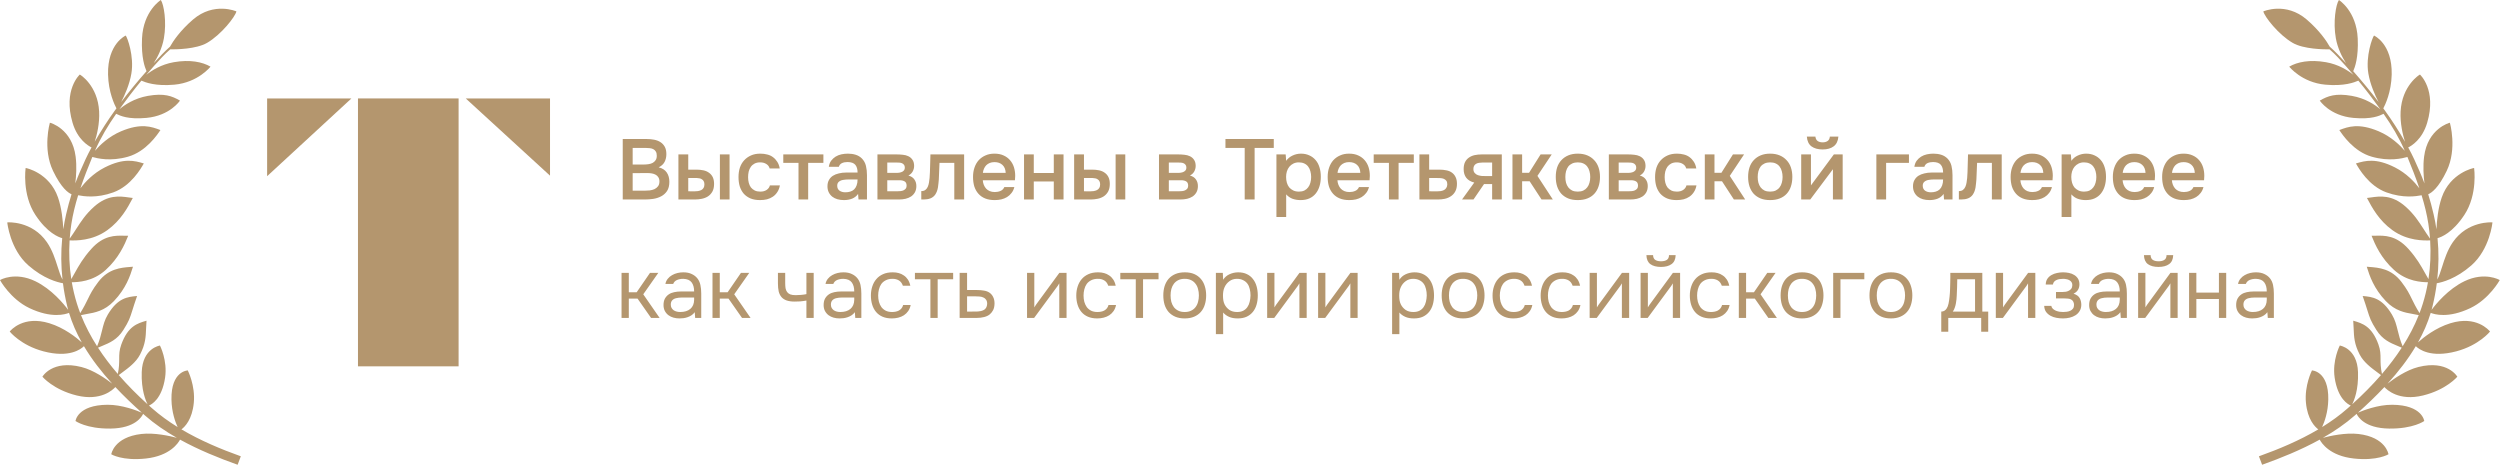
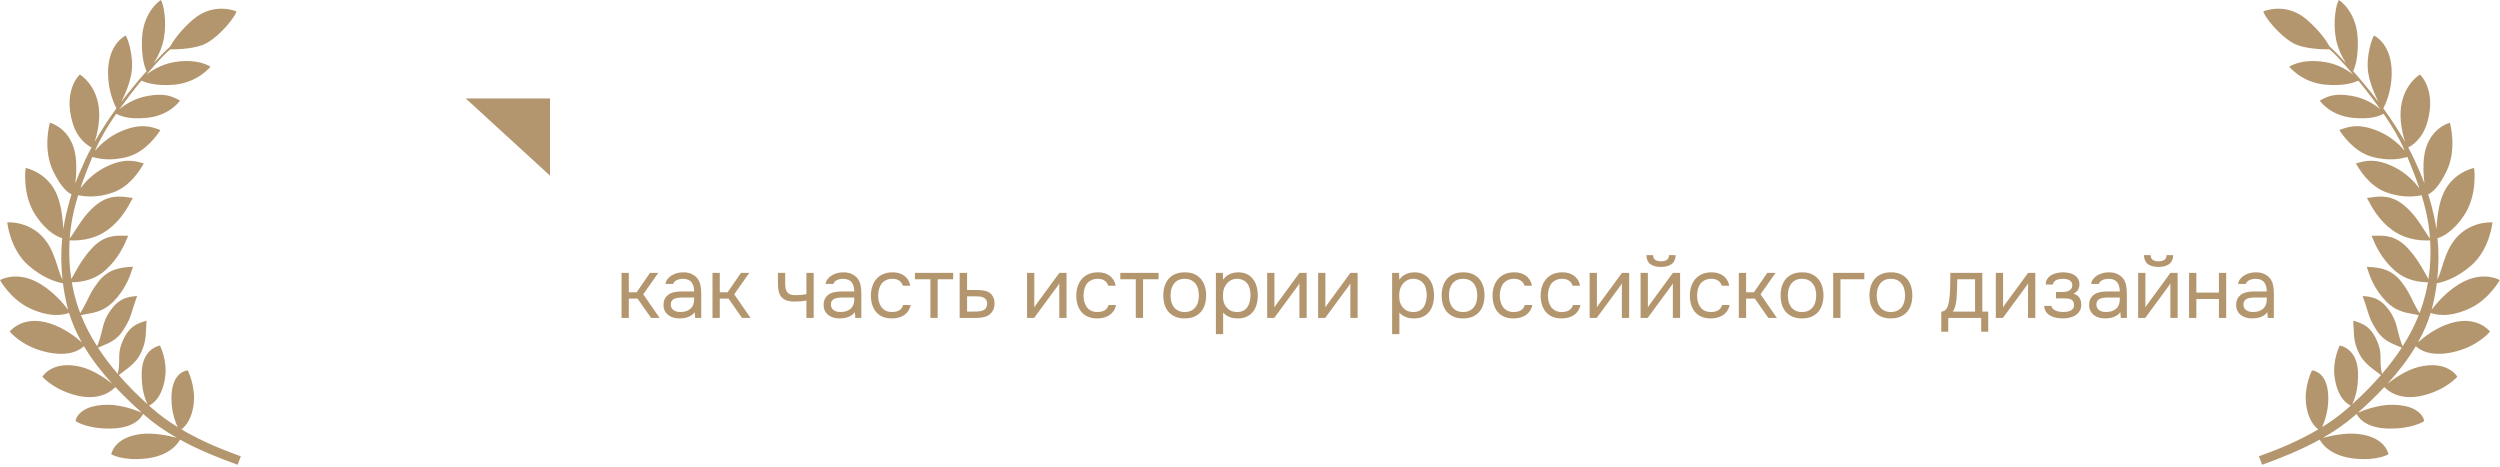
<svg xmlns="http://www.w3.org/2000/svg" width="380" height="71" viewBox="0 0 380 71" fill="none">
  <path fill-rule="evenodd" clip-rule="evenodd" d="M22.271 10.819C20.932 12.335 19.629 13.918 18.413 15.515C18.953 14.486 19.685 12.859 19.97 11.172C20.416 8.537 19.346 5.666 19.108 5.403C19.108 5.403 16.319 6.628 16.423 11.332C16.483 14.006 17.412 15.936 17.699 16.47C17.602 16.602 17.506 16.733 17.41 16.864C16.472 18.158 15.354 19.88 14.399 21.544C14.727 20.515 15.164 18.761 15.069 16.946C14.864 13.001 12.191 11.334 12.127 11.332C12.127 11.332 9.55 13.656 11.03 18.658C11.785 21.208 13.412 22.169 13.914 22.411C13.571 23.04 13.261 23.647 13.004 24.205C12.386 25.547 11.88 26.709 11.442 27.879C11.582 26.77 11.683 25.268 11.497 23.806C10.955 19.55 7.644 18.65 7.58 18.656C7.58 18.656 6.445 22.598 8.06 25.972C9.318 28.601 10.39 29.327 10.873 29.527C10.576 30.468 10.306 31.465 10.043 32.606C9.871 33.354 9.731 34.105 9.621 34.857C9.564 33.58 9.382 31.638 8.816 30.009C7.513 26.257 3.957 25.521 3.895 25.536C3.895 25.536 3.319 29.547 5.38 32.669C7.183 35.4 8.903 36.053 9.456 36.199C9.248 38.306 9.271 40.416 9.501 42.495C9.211 41.971 8.993 41.283 8.751 40.521L8.751 40.521L8.751 40.521L8.751 40.52L8.751 40.52L8.751 40.52C8.381 39.353 7.955 38.011 7.129 36.81C4.876 33.54 1.161 33.778 1.105 33.808C1.105 33.808 1.503 37.882 4.32 40.345C6.627 42.362 8.727 42.91 9.568 43.055C9.718 44.22 9.933 45.375 10.208 46.512C10.255 46.708 10.306 46.904 10.36 47.099C9.689 46.195 7.849 43.942 5.363 42.744C2.296 41.266 0.055 42.525 -0 42.574C-0 42.574 1.575 45.453 4.473 46.833C7.827 48.429 9.939 47.782 10.491 47.555C10.962 49.114 11.624 50.611 12.429 52.047C11.617 51.312 9.785 49.833 7.499 49.131C3.554 47.918 1.64 50.197 1.485 50.383L1.476 50.393C1.476 50.393 3.139 52.487 6.61 53.405C10.538 54.444 12.304 53.072 12.759 52.618C13.96 54.641 15.438 56.539 17.053 58.313C16.145 57.605 14.234 56.251 12.37 55.784C7.92 54.669 6.446 57.258 6.446 57.258C6.446 57.258 8.1 59.242 11.669 60.114C15.34 61.01 17.178 59.229 17.533 58.833C18.821 60.207 20.185 61.506 21.556 62.729C20.84 62.419 18.539 61.508 16.338 61.524C11.751 61.558 11.476 63.995 11.476 63.995C11.476 63.995 13.136 65.193 16.81 65.143C20.588 65.093 21.582 63.294 21.753 62.904C21.845 62.985 21.936 63.066 22.027 63.146C23.492 64.434 25.143 65.558 26.878 66.549C25.83 66.27 23.458 65.732 21.474 65.965C17.296 66.455 16.911 69.049 16.911 69.049C16.911 69.049 18.587 70.089 22.183 69.694C25.846 69.291 27.101 67.328 27.365 66.823C30.226 68.402 33.29 69.633 36.119 70.644L36.603 69.356C33.586 68.277 30.451 66.965 27.578 65.265C28.117 64.865 29.212 63.754 29.457 61.23C29.714 58.592 28.541 56.302 28.541 56.302V56.303C28.541 56.303 25.986 56.372 26.062 60.721C26.096 62.664 26.65 64.16 26.998 64.914C25.63 64.068 24.328 63.129 23.136 62.08C22.971 61.935 22.806 61.789 22.642 61.642C23.026 61.487 24.611 60.657 25.094 57.402C25.483 54.781 24.312 52.52 24.312 52.52L24.312 52.52C24.312 52.52 21.665 52.901 21.543 56.559C21.452 59.272 22.142 60.895 22.433 61.453C20.902 60.066 19.419 58.586 18.051 57.01C18.199 56.899 18.351 56.787 18.506 56.673C19.537 55.912 20.679 55.07 21.29 53.89C22.113 52.297 22.156 51.217 22.206 49.927C22.221 49.556 22.236 49.168 22.271 48.745L22.221 48.76C20.883 49.152 19.448 49.572 18.441 52.356C18.123 53.234 18.121 53.852 18.119 54.562C18.116 55.177 18.114 55.861 17.905 56.84C16.815 55.572 15.8 54.242 14.897 52.849C15.107 52.753 15.324 52.664 15.544 52.573C16.638 52.121 17.819 51.633 18.743 50.168C19.607 48.798 19.738 48.381 20.125 47.149L20.125 47.149C20.29 46.624 20.501 45.951 20.836 44.992L20.784 44.997C19.395 45.127 17.907 45.267 16.389 47.81C15.902 48.624 15.715 49.389 15.505 50.245C15.332 50.952 15.144 51.722 14.759 52.634C13.798 51.129 12.968 49.551 12.312 47.899C12.583 47.835 12.871 47.785 13.173 47.733L13.173 47.733C14.418 47.517 15.89 47.263 17.32 45.761C19.141 43.847 19.783 41.946 20.213 40.541C20.076 40.554 19.933 40.565 19.783 40.577C18.394 40.683 16.485 40.83 14.943 42.847C14.076 43.981 13.742 44.665 13.355 45.46C13.072 46.04 12.761 46.678 12.193 47.593C12.011 47.12 11.845 46.64 11.693 46.154C11.363 45.095 11.103 44.007 10.913 42.902C11.853 42.883 14.09 42.824 16.075 41.023C18.031 39.247 18.943 37.203 19.484 35.837C19.299 35.84 19.103 35.834 18.897 35.829C17.536 35.793 15.75 35.745 13.88 37.833C12.618 39.242 12 40.349 11.347 41.519L11.347 41.519L11.347 41.52C11.182 41.815 11.015 42.114 10.835 42.423C10.539 40.492 10.453 38.513 10.577 36.541L10.63 36.542C11.504 36.566 14.024 36.636 16.314 34.984C18.375 33.498 19.413 31.542 20.104 30.241L20.184 30.09C19.994 30.071 19.792 30.042 19.579 30.012L19.579 30.012C18.215 29.818 16.389 29.557 14.306 31.414C13.018 32.562 12.279 33.714 11.562 34.831C11.25 35.317 10.942 35.796 10.595 36.266C10.65 35.52 10.734 34.775 10.848 34.035C11.072 32.576 11.436 31.116 11.879 29.678C12.712 29.841 14.685 30.161 17.223 29.242C19.917 28.267 21.443 25.577 21.843 24.872L21.859 24.844L21.813 24.831C20.47 24.436 18.856 23.962 15.919 25.452C14.151 26.35 12.915 27.701 12.22 28.618C12.768 26.985 13.402 25.388 14.032 23.86C14.818 24.076 16.791 24.574 19.447 23.822C22.204 23.042 23.919 20.468 24.368 19.793L24.385 19.767L24.341 19.751C23.029 19.261 21.453 18.672 18.417 19.949C16.529 20.743 15.172 22.062 14.427 22.927C15.358 20.826 16.417 19.077 17.659 17.298L17.695 17.315C18.255 17.589 19.46 18.178 22.253 17.921C25.854 17.589 27.354 15.293 27.354 15.293C26.136 14.583 24.952 14.138 22.484 14.572C20.399 14.939 18.919 15.955 18.141 16.618C19.205 15.137 20.326 13.676 21.492 12.259C22.089 12.517 23.633 13.135 26.517 12.869C30.118 12.537 31.997 10.13 31.997 10.13C30.779 9.42 28.883 9.019 26.415 9.454C24.505 9.79 23.072 10.702 22.226 11.383C23.004 10.467 23.801 9.573 24.615 8.708C25.003 8.295 25.425 7.893 25.866 7.504C26.72 7.514 29.815 7.479 31.473 6.517C33.64 5.259 35.766 2.528 35.934 1.731C35.934 1.731 32.523 0.235 29.342 2.967C27.389 4.645 26.289 6.283 25.846 7.088C25.43 7.458 25.028 7.841 24.65 8.234C24.22 8.682 23.791 9.139 23.364 9.604C23.957 8.683 24.638 7.356 24.914 5.815C25.355 3.349 24.911 0.669 24.446 0C24.446 0 21.78 1.656 21.587 5.845C21.453 8.723 22.011 10.228 22.271 10.819Z" fill="#B4966E" />
  <path fill-rule="evenodd" clip-rule="evenodd" d="M357.69 10.819C359.029 12.335 360.332 13.918 361.548 15.515C361.008 14.486 360.276 12.859 359.991 11.172C359.545 8.537 360.614 5.666 360.853 5.403C360.853 5.403 363.642 6.628 363.538 11.332C363.478 14.006 362.549 15.936 362.262 16.47C362.359 16.602 362.455 16.733 362.55 16.864C363.489 18.158 364.606 19.88 365.562 21.544C365.234 20.515 364.797 18.761 364.892 16.946C365.097 13.001 367.77 11.334 367.834 11.332C367.834 11.332 370.411 13.656 368.931 18.658C368.176 21.208 366.548 22.169 366.047 22.411C366.39 23.04 366.7 23.647 366.957 24.205C367.575 25.547 368.081 26.709 368.519 27.879C368.378 26.77 368.278 25.268 368.464 23.806C369.006 19.55 372.317 18.65 372.381 18.656C372.381 18.656 373.516 22.598 371.901 25.972C370.643 28.601 369.571 29.327 369.088 29.527C369.385 30.468 369.655 31.465 369.917 32.606C370.09 33.354 370.23 34.105 370.34 34.857C370.397 33.58 370.579 31.638 371.145 30.009C372.448 26.257 376.004 25.521 376.065 25.536C376.065 25.536 376.642 29.547 374.581 32.669C372.778 35.4 371.058 36.053 370.505 36.199C370.713 38.306 370.69 40.416 370.46 42.495C370.75 41.971 370.968 41.283 371.21 40.521L371.21 40.521L371.21 40.521L371.21 40.52L371.21 40.52L371.21 40.52C371.58 39.353 372.006 38.011 372.832 36.81C375.085 33.54 378.8 33.778 378.856 33.808C378.856 33.808 378.458 37.882 375.641 40.345C373.334 42.362 371.234 42.91 370.393 43.055C370.243 44.22 370.028 45.375 369.753 46.512C369.706 46.708 369.655 46.904 369.601 47.099C370.272 46.195 372.112 43.942 374.598 42.744C377.665 41.266 379.906 42.525 379.961 42.574C379.961 42.574 378.386 45.453 375.488 46.833C372.134 48.429 370.022 47.782 369.47 47.555C368.999 49.114 368.337 50.611 367.532 52.047C368.344 51.312 370.176 49.833 372.462 49.131C376.407 47.918 378.321 50.197 378.476 50.383L378.485 50.393C378.485 50.393 376.822 52.487 373.351 53.405C369.423 54.444 367.657 53.072 367.202 52.618C366.001 54.641 364.523 56.539 362.908 58.313C363.816 57.605 365.727 56.251 367.591 55.784C372.041 54.669 373.515 57.258 373.515 57.258C373.515 57.258 371.861 59.242 368.292 60.114C364.621 61.01 362.783 59.229 362.428 58.833C361.14 60.207 359.776 61.506 358.405 62.729C359.121 62.419 361.422 61.508 363.623 61.524C368.21 61.558 368.485 63.995 368.485 63.995C368.485 63.995 366.825 65.193 363.151 65.143C359.373 65.093 358.379 63.294 358.208 62.904C358.116 62.985 358.025 63.066 357.934 63.146C356.469 64.434 354.818 65.558 353.082 66.549C354.131 66.27 356.503 65.732 358.486 65.965C362.665 66.455 363.05 69.049 363.05 69.049C363.05 69.049 361.374 70.089 357.778 69.694C354.115 69.291 352.86 67.328 352.596 66.823C349.735 68.402 346.671 69.633 343.842 70.644L343.357 69.356C346.375 68.277 349.51 66.965 352.383 65.265C351.844 64.865 350.749 63.754 350.504 61.23C350.247 58.592 351.419 56.302 351.419 56.302V56.303C351.419 56.303 353.975 56.372 353.899 60.721C353.865 62.664 353.311 64.16 352.963 64.914C354.331 64.068 355.633 63.129 356.825 62.08C356.99 61.935 357.155 61.789 357.318 61.642C356.935 61.487 355.35 60.657 354.867 57.402C354.478 54.781 355.649 52.52 355.649 52.52L355.649 52.52C355.649 52.52 358.295 52.901 358.418 56.559C358.509 59.272 357.819 60.895 357.528 61.453C359.059 60.066 360.542 58.586 361.91 57.01C361.762 56.899 361.61 56.787 361.455 56.673C360.424 55.912 359.282 55.07 358.671 53.89C357.848 52.297 357.805 51.217 357.754 49.927C357.74 49.556 357.725 49.168 357.69 48.745L357.74 48.76C359.078 49.152 360.513 49.572 361.52 52.356C361.837 53.234 361.84 53.852 361.842 54.562C361.845 55.177 361.847 55.861 362.056 56.84C363.146 55.572 364.16 54.242 365.064 52.849C364.854 52.753 364.637 52.664 364.417 52.573C363.323 52.121 362.142 51.633 361.218 50.168C360.354 48.798 360.223 48.381 359.836 47.149L359.836 47.149C359.671 46.624 359.46 45.951 359.125 44.992L359.177 44.997C360.566 45.127 362.054 45.267 363.572 47.81C364.059 48.624 364.246 49.389 364.456 50.245C364.629 50.952 364.817 51.722 365.202 52.634C366.163 51.129 366.993 49.551 367.649 47.899C367.378 47.835 367.09 47.785 366.788 47.733L366.788 47.733C365.543 47.517 364.071 47.263 362.641 45.761C360.82 43.847 360.178 41.946 359.748 40.541C359.884 40.554 360.028 40.565 360.178 40.577C361.567 40.683 363.476 40.83 365.018 42.847C365.885 43.981 366.219 44.665 366.606 45.46C366.889 46.04 367.2 46.678 367.768 47.593C367.949 47.12 368.116 46.64 368.268 46.154C368.598 45.095 368.858 44.007 369.048 42.902C368.108 42.883 365.871 42.824 363.886 41.023C361.93 39.247 361.018 37.203 360.477 35.837C360.662 35.84 360.858 35.834 361.064 35.829C362.425 35.793 364.211 35.745 366.081 37.833C367.343 39.242 367.961 40.349 368.614 41.519L368.614 41.519L368.614 41.52C368.779 41.815 368.946 42.114 369.126 42.423C369.422 40.492 369.508 38.513 369.384 36.541L369.33 36.542C368.457 36.566 365.937 36.636 363.647 34.984C361.585 33.498 360.548 31.542 359.857 30.241L359.777 30.09C359.967 30.071 360.169 30.042 360.382 30.012L360.382 30.012C361.745 29.818 363.572 29.557 365.655 31.414C366.942 32.562 367.682 33.714 368.399 34.831C368.711 35.317 369.019 35.796 369.366 36.266C369.311 35.52 369.227 34.775 369.113 34.035C368.889 32.576 368.525 31.116 368.082 29.678C367.249 29.841 365.276 30.161 362.738 29.242C360.044 28.267 358.518 25.577 358.118 24.872L358.102 24.844L358.148 24.831C359.491 24.436 361.105 23.962 364.042 25.452C365.81 26.35 367.046 27.701 367.741 28.618C367.193 26.985 366.559 25.388 365.929 23.86C365.143 24.076 363.17 24.574 360.514 23.822C357.757 23.042 356.042 20.468 355.593 19.793L355.576 19.767L355.62 19.751C356.932 19.261 358.507 18.672 361.543 19.949C363.432 20.743 364.789 22.062 365.534 22.927C364.603 20.826 363.544 19.077 362.302 17.298L362.266 17.315C361.706 17.589 360.501 18.178 357.708 17.921C354.107 17.589 352.607 15.293 352.607 15.293C353.825 14.583 355.009 14.138 357.477 14.572C359.562 14.939 361.042 15.955 361.82 16.618C360.756 15.137 359.635 13.676 358.468 12.259C357.872 12.517 356.328 13.135 353.444 12.869C349.843 12.537 347.964 10.13 347.964 10.13C349.182 9.42 351.078 9.019 353.546 9.454C355.456 9.79 356.889 10.702 357.735 11.383C356.957 10.467 356.16 9.573 355.346 8.708C354.958 8.295 354.536 7.893 354.095 7.504C353.241 7.514 350.146 7.479 348.488 6.517C346.321 5.259 344.195 2.528 344.027 1.731C344.027 1.731 347.438 0.235 350.619 2.967C352.572 4.645 353.672 6.283 354.115 7.088C354.531 7.458 354.933 7.841 355.311 8.234C355.741 8.682 356.17 9.139 356.597 9.604C356.004 8.683 355.323 7.356 355.047 5.815C354.606 3.349 355.05 0.669 355.515 0C355.515 0 358.181 1.656 358.374 5.845C358.507 8.723 357.95 10.228 357.69 10.819Z" fill="#B4966E" />
-   <path d="M69.706 14.962H54.412V55.683H69.706V14.962Z" fill="#B4966E" />
  <path d="M83.603 26.7L70.791 14.962H83.603V26.7Z" fill="#B4966E" />
-   <path d="M40.603 26.78L53.416 14.962H40.603V26.78Z" fill="#B4966E" />
-   <path d="M94.656 30.322V21.131H98.309C98.7 21.131 99.072 21.166 99.427 21.235C99.791 21.305 100.108 21.426 100.377 21.599C100.654 21.773 100.875 22.007 101.04 22.301C101.204 22.596 101.287 22.973 101.287 23.432C101.287 23.874 101.196 24.269 101.014 24.615C100.832 24.962 100.533 25.235 100.117 25.434C100.68 25.573 101.092 25.837 101.352 26.227C101.612 26.609 101.742 27.077 101.742 27.631C101.742 28.212 101.625 28.68 101.391 29.035C101.157 29.382 100.858 29.651 100.494 29.841C100.13 30.032 99.727 30.162 99.284 30.231C98.851 30.292 98.435 30.322 98.037 30.322H94.656ZM96.165 22.483V25.005H97.919C98.136 25.005 98.357 24.988 98.582 24.953C98.817 24.919 99.025 24.854 99.207 24.758C99.388 24.654 99.536 24.52 99.648 24.355C99.77 24.182 99.831 23.957 99.831 23.679C99.831 23.411 99.783 23.198 99.688 23.042C99.592 22.878 99.466 22.756 99.311 22.678C99.154 22.592 98.972 22.54 98.764 22.522C98.565 22.496 98.357 22.483 98.141 22.483H96.165ZM96.165 28.983H98.01C98.245 28.983 98.492 28.97 98.751 28.944C99.02 28.91 99.263 28.845 99.48 28.749C99.696 28.645 99.874 28.502 100.013 28.32C100.16 28.138 100.234 27.891 100.234 27.579C100.234 27.319 100.177 27.107 100.065 26.942C99.96 26.769 99.822 26.639 99.648 26.552C99.475 26.457 99.28 26.392 99.064 26.357C98.856 26.323 98.643 26.305 98.427 26.305C98.236 26.305 98.045 26.305 97.855 26.305L96.737 26.318C96.546 26.318 96.355 26.318 96.165 26.318V28.983ZM103.119 23.471H104.614V25.785H105.849C106.23 25.785 106.585 25.82 106.915 25.889C107.244 25.959 107.526 26.08 107.76 26.253C108.002 26.418 108.193 26.639 108.332 26.916C108.47 27.194 108.54 27.54 108.54 27.956C108.54 28.424 108.453 28.814 108.28 29.126C108.106 29.43 107.881 29.672 107.604 29.854C107.326 30.028 107.014 30.149 106.668 30.218C106.321 30.288 105.979 30.322 105.641 30.322H103.119V23.471ZM109.424 30.322V23.471H110.893V30.322H109.424ZM105.511 29.087C105.701 29.087 105.892 29.074 106.083 29.048C106.273 29.014 106.442 28.962 106.59 28.892C106.737 28.814 106.854 28.706 106.941 28.567C107.027 28.429 107.071 28.247 107.071 28.021C107.071 27.831 107.036 27.675 106.967 27.553C106.906 27.432 106.819 27.337 106.707 27.267C106.603 27.189 106.481 27.137 106.343 27.111C106.204 27.085 106.065 27.068 105.927 27.059H104.614V29.074L105.511 29.087ZM115.529 30.413C114.983 30.413 114.502 30.331 114.086 30.166C113.679 29.993 113.336 29.755 113.059 29.451C112.79 29.139 112.587 28.771 112.448 28.346C112.318 27.913 112.253 27.436 112.253 26.916C112.253 26.396 112.322 25.92 112.461 25.486C112.608 25.053 112.825 24.68 113.111 24.368C113.397 24.056 113.744 23.809 114.151 23.627C114.558 23.445 115.031 23.354 115.568 23.354C115.949 23.354 116.3 23.398 116.621 23.484C116.95 23.562 117.241 23.697 117.492 23.887C117.743 24.069 117.96 24.303 118.142 24.589C118.324 24.867 118.45 25.205 118.519 25.603H116.985C116.907 25.309 116.738 25.083 116.478 24.927C116.227 24.763 115.915 24.68 115.542 24.68C115.213 24.68 114.931 24.741 114.697 24.862C114.463 24.984 114.272 25.148 114.125 25.356C113.978 25.564 113.869 25.807 113.8 26.084C113.739 26.353 113.709 26.635 113.709 26.929C113.709 27.233 113.744 27.519 113.813 27.787C113.882 28.056 113.991 28.29 114.138 28.489C114.294 28.68 114.489 28.836 114.723 28.957C114.957 29.07 115.239 29.126 115.568 29.126C115.958 29.126 116.279 29.04 116.53 28.866C116.79 28.693 116.955 28.463 117.024 28.177H118.545C118.476 28.567 118.346 28.905 118.155 29.191C117.973 29.477 117.748 29.711 117.479 29.893C117.21 30.075 116.911 30.21 116.582 30.296C116.253 30.374 115.902 30.413 115.529 30.413ZM125.156 23.471V24.758H122.842V30.322H121.373V24.758H119.059V23.471H125.156ZM130.428 29.477C130.203 29.798 129.904 30.036 129.531 30.192C129.158 30.34 128.742 30.413 128.283 30.413C127.919 30.413 127.585 30.37 127.282 30.283C126.987 30.197 126.727 30.067 126.502 29.893C126.277 29.711 126.099 29.49 125.969 29.23C125.839 28.962 125.774 28.658 125.774 28.32C125.774 27.948 125.848 27.631 125.995 27.371C126.142 27.103 126.342 26.886 126.593 26.721C126.853 26.557 127.156 26.435 127.503 26.357C127.85 26.271 128.214 26.227 128.595 26.227H130.35C130.35 25.725 130.237 25.335 130.012 25.057C129.787 24.78 129.392 24.637 128.829 24.628C128.5 24.628 128.214 24.685 127.971 24.797C127.737 24.91 127.581 25.096 127.503 25.356H125.982C126.034 24.992 126.151 24.685 126.333 24.433C126.524 24.182 126.749 23.974 127.009 23.809C127.278 23.645 127.572 23.528 127.893 23.458C128.222 23.389 128.552 23.354 128.881 23.354C129.306 23.354 129.7 23.411 130.064 23.523C130.428 23.636 130.744 23.827 131.013 24.095C131.316 24.407 131.52 24.78 131.624 25.213C131.728 25.647 131.78 26.119 131.78 26.63V30.322H130.493L130.428 29.477ZM130.35 27.28H128.92C128.669 27.28 128.417 27.302 128.166 27.345C127.915 27.38 127.698 27.471 127.516 27.618C127.343 27.757 127.256 27.961 127.256 28.229C127.256 28.559 127.373 28.81 127.607 28.983C127.85 29.148 128.144 29.23 128.491 29.23C128.76 29.23 129.007 29.196 129.232 29.126C129.466 29.057 129.665 28.944 129.83 28.788C129.995 28.624 130.12 28.42 130.207 28.177C130.302 27.926 130.35 27.627 130.35 27.28ZM133.371 23.471H136.296C136.6 23.471 136.907 23.489 137.219 23.523C137.531 23.549 137.813 23.623 138.064 23.744C138.324 23.866 138.532 24.043 138.688 24.277C138.853 24.503 138.94 24.81 138.948 25.2C138.948 25.504 138.879 25.785 138.74 26.045C138.602 26.305 138.381 26.518 138.077 26.682C138.493 26.795 138.797 26.994 138.987 27.28C139.187 27.558 139.286 27.891 139.286 28.281C139.286 28.645 139.213 28.962 139.065 29.23C138.918 29.49 138.723 29.703 138.48 29.867C138.238 30.023 137.956 30.14 137.635 30.218C137.315 30.288 136.977 30.322 136.621 30.322H133.371V23.471ZM134.866 24.706V26.279H135.763C135.963 26.279 136.166 26.279 136.374 26.279C136.591 26.271 136.782 26.24 136.946 26.188C137.12 26.136 137.258 26.054 137.362 25.941C137.475 25.829 137.531 25.668 137.531 25.46C137.531 25.278 137.488 25.14 137.401 25.044C137.323 24.94 137.224 24.862 137.102 24.81C136.981 24.758 136.842 24.728 136.686 24.719C136.539 24.711 136.4 24.706 136.27 24.706H134.866ZM136.374 29.074C136.548 29.074 136.717 29.066 136.881 29.048C137.055 29.031 137.206 28.992 137.336 28.931C137.475 28.862 137.588 28.775 137.674 28.671C137.761 28.559 137.804 28.411 137.804 28.229C137.804 27.9 137.7 27.679 137.492 27.566C137.293 27.454 137.046 27.397 136.751 27.397H134.866V29.074H136.374ZM141.296 27.059C141.339 26.47 141.365 25.885 141.374 25.304C141.391 24.715 141.408 24.104 141.426 23.471H146.548V30.322H145.053V24.758H142.804C142.786 25.183 142.769 25.608 142.752 26.032C142.743 26.448 142.726 26.864 142.7 27.28C142.691 27.436 142.674 27.623 142.648 27.839C142.63 28.047 142.604 28.26 142.57 28.476C142.535 28.684 142.483 28.884 142.414 29.074C142.344 29.256 142.258 29.425 142.154 29.581C141.972 29.841 141.729 30.032 141.426 30.153C141.131 30.266 140.789 30.322 140.399 30.322H140.035V29.048C140.295 29.048 140.503 28.988 140.659 28.866C140.823 28.736 140.945 28.576 141.023 28.385C141.109 28.186 141.17 27.974 141.205 27.748C141.248 27.514 141.278 27.285 141.296 27.059ZM149.383 27.397C149.401 27.649 149.453 27.883 149.539 28.099C149.626 28.316 149.743 28.507 149.89 28.671C150.038 28.827 150.22 28.953 150.436 29.048C150.662 29.144 150.922 29.191 151.216 29.191C151.528 29.191 151.814 29.135 152.074 29.022C152.343 28.91 152.538 28.715 152.659 28.437H154.18C154.094 28.784 153.951 29.083 153.751 29.334C153.561 29.586 153.331 29.794 153.062 29.958C152.802 30.114 152.512 30.231 152.191 30.309C151.879 30.379 151.546 30.413 151.19 30.413C150.644 30.413 150.163 30.331 149.747 30.166C149.34 30.002 148.998 29.763 148.72 29.451C148.443 29.139 148.235 28.771 148.096 28.346C147.966 27.913 147.901 27.428 147.901 26.89C147.901 26.37 147.975 25.898 148.122 25.473C148.27 25.04 148.482 24.667 148.759 24.355C149.045 24.043 149.388 23.801 149.786 23.627C150.185 23.445 150.64 23.354 151.151 23.354C151.689 23.354 152.152 23.445 152.542 23.627C152.932 23.801 153.257 24.039 153.517 24.342C153.786 24.646 153.985 25.001 154.115 25.408C154.245 25.816 154.31 26.258 154.31 26.734C154.31 26.96 154.297 27.181 154.271 27.397H149.383ZM152.867 26.279C152.841 25.742 152.672 25.335 152.36 25.057C152.057 24.78 151.658 24.641 151.164 24.641C150.887 24.641 150.644 24.685 150.436 24.771C150.228 24.858 150.051 24.975 149.903 25.122C149.765 25.27 149.652 25.443 149.565 25.642C149.479 25.842 149.422 26.054 149.396 26.279H152.867ZM155.652 30.322V23.471H157.134V26.292H160.176V23.471H161.658V30.322H160.176V27.579H157.134V30.322H155.652ZM163.269 23.471H164.764V25.785H165.999C166.38 25.785 166.736 25.82 167.065 25.889C167.394 25.959 167.676 26.08 167.91 26.253C168.153 26.418 168.343 26.639 168.482 26.916C168.621 27.194 168.69 27.54 168.69 27.956C168.69 28.424 168.603 28.814 168.43 29.126C168.257 29.43 168.031 29.672 167.754 29.854C167.477 30.028 167.165 30.149 166.818 30.218C166.471 30.288 166.129 30.322 165.791 30.322H163.269V23.471ZM169.574 30.322V23.471H171.043V30.322H169.574ZM165.661 29.087C165.852 29.087 166.042 29.074 166.233 29.048C166.424 29.014 166.593 28.962 166.74 28.892C166.887 28.814 167.004 28.706 167.091 28.567C167.178 28.429 167.221 28.247 167.221 28.021C167.221 27.831 167.186 27.675 167.117 27.553C167.056 27.432 166.97 27.337 166.857 27.267C166.753 27.189 166.632 27.137 166.493 27.111C166.354 27.085 166.216 27.068 166.077 27.059H164.764V29.074L165.661 29.087ZM176.167 23.471H179.092C179.396 23.471 179.703 23.489 180.015 23.523C180.327 23.549 180.609 23.623 180.86 23.744C181.12 23.866 181.328 24.043 181.484 24.277C181.649 24.503 181.736 24.81 181.744 25.2C181.744 25.504 181.675 25.785 181.536 26.045C181.398 26.305 181.177 26.518 180.873 26.682C181.289 26.795 181.593 26.994 181.783 27.28C181.983 27.558 182.082 27.891 182.082 28.281C182.082 28.645 182.009 28.962 181.861 29.23C181.714 29.49 181.519 29.703 181.276 29.867C181.034 30.023 180.752 30.14 180.431 30.218C180.111 30.288 179.773 30.322 179.417 30.322H176.167V23.471ZM177.662 24.706V26.279H178.559C178.759 26.279 178.962 26.279 179.17 26.279C179.387 26.271 179.578 26.24 179.742 26.188C179.916 26.136 180.054 26.054 180.158 25.941C180.271 25.829 180.327 25.668 180.327 25.46C180.327 25.278 180.284 25.14 180.197 25.044C180.119 24.94 180.02 24.862 179.898 24.81C179.777 24.758 179.638 24.728 179.482 24.719C179.335 24.711 179.196 24.706 179.066 24.706H177.662ZM179.17 29.074C179.344 29.074 179.513 29.066 179.677 29.048C179.851 29.031 180.002 28.992 180.132 28.931C180.271 28.862 180.384 28.775 180.47 28.671C180.557 28.559 180.6 28.411 180.6 28.229C180.6 27.9 180.496 27.679 180.288 27.566C180.089 27.454 179.842 27.397 179.547 27.397H177.662V29.074H179.17ZM190.702 30.322H189.194V22.483H186.269V21.131H193.614V22.483H190.702V30.322ZM195.499 32.987H194.017V23.471H195.421L195.499 24.446C195.75 24.091 196.075 23.822 196.474 23.64C196.881 23.45 197.306 23.354 197.748 23.354C198.216 23.354 198.636 23.441 199.009 23.614C199.382 23.779 199.698 24.013 199.958 24.316C200.227 24.62 200.426 24.988 200.556 25.421C200.695 25.846 200.764 26.331 200.764 26.877C200.764 27.389 200.699 27.861 200.569 28.294C200.439 28.728 200.244 29.105 199.984 29.425C199.733 29.737 199.416 29.98 199.035 30.153C198.662 30.327 198.207 30.413 197.67 30.413C197.254 30.413 196.855 30.348 196.474 30.218C196.101 30.08 195.776 29.854 195.499 29.542V32.987ZM197.436 29.126C197.757 29.126 198.034 29.07 198.268 28.957C198.502 28.836 198.693 28.676 198.84 28.476C198.996 28.277 199.109 28.043 199.178 27.774C199.256 27.506 199.295 27.215 199.295 26.903C199.295 26.591 199.256 26.301 199.178 26.032C199.109 25.755 198.996 25.517 198.84 25.317C198.693 25.118 198.498 24.962 198.255 24.849C198.021 24.737 197.739 24.68 197.41 24.68C197.115 24.68 196.842 24.741 196.591 24.862C196.348 24.984 196.145 25.144 195.98 25.343C195.815 25.543 195.69 25.781 195.603 26.058C195.525 26.327 195.486 26.604 195.486 26.89C195.486 27.202 195.525 27.497 195.603 27.774C195.681 28.043 195.798 28.277 195.954 28.476C196.119 28.667 196.322 28.823 196.565 28.944C196.808 29.066 197.098 29.126 197.436 29.126ZM203.288 27.397C203.305 27.649 203.357 27.883 203.444 28.099C203.53 28.316 203.647 28.507 203.795 28.671C203.942 28.827 204.124 28.953 204.341 29.048C204.566 29.144 204.826 29.191 205.121 29.191C205.433 29.191 205.719 29.135 205.979 29.022C206.247 28.91 206.442 28.715 206.564 28.437H208.085C207.998 28.784 207.855 29.083 207.656 29.334C207.465 29.586 207.235 29.794 206.967 29.958C206.707 30.114 206.416 30.231 206.096 30.309C205.784 30.379 205.45 30.413 205.095 30.413C204.549 30.413 204.068 30.331 203.652 30.166C203.244 30.002 202.902 29.763 202.625 29.451C202.347 29.139 202.139 28.771 202.001 28.346C201.871 27.913 201.806 27.428 201.806 26.89C201.806 26.37 201.879 25.898 202.027 25.473C202.174 25.04 202.386 24.667 202.664 24.355C202.95 24.043 203.292 23.801 203.691 23.627C204.089 23.445 204.544 23.354 205.056 23.354C205.593 23.354 206.057 23.445 206.447 23.627C206.837 23.801 207.162 24.039 207.422 24.342C207.69 24.646 207.89 25.001 208.02 25.408C208.15 25.816 208.215 26.258 208.215 26.734C208.215 26.96 208.202 27.181 208.176 27.397H203.288ZM206.772 26.279C206.746 25.742 206.577 25.335 206.265 25.057C205.961 24.78 205.563 24.641 205.069 24.641C204.791 24.641 204.549 24.685 204.341 24.771C204.133 24.858 203.955 24.975 203.808 25.122C203.669 25.27 203.556 25.443 203.47 25.642C203.383 25.842 203.327 26.054 203.301 26.279H206.772ZM214.899 23.471V24.758H212.585V30.322H211.116V24.758H208.802V23.471H214.899ZM215.751 23.471H217.233V25.785H218.767C219.166 25.785 219.526 25.82 219.846 25.889C220.176 25.95 220.457 26.067 220.691 26.24C220.934 26.414 221.12 26.639 221.25 26.916C221.389 27.194 221.458 27.536 221.458 27.943C221.458 28.403 221.372 28.788 221.198 29.1C221.034 29.404 220.813 29.646 220.535 29.828C220.267 30.01 219.959 30.14 219.612 30.218C219.266 30.288 218.915 30.322 218.559 30.322H215.751V23.471ZM218.39 29.087C218.59 29.087 218.785 29.074 218.975 29.048C219.175 29.014 219.344 28.962 219.482 28.892C219.63 28.814 219.747 28.706 219.833 28.567C219.929 28.429 219.981 28.247 219.989 28.021C219.989 27.779 219.937 27.592 219.833 27.462C219.729 27.332 219.599 27.237 219.443 27.176C219.287 27.116 219.114 27.081 218.923 27.072C218.741 27.064 218.572 27.059 218.416 27.059H217.233V29.074L218.39 29.087ZM228.274 30.322H226.805V27.982H225.57L223.971 30.322H222.229L224.088 27.748C223.559 27.618 223.156 27.38 222.879 27.033C222.61 26.687 222.476 26.245 222.476 25.707C222.476 25.283 222.545 24.927 222.684 24.641C222.831 24.355 223.03 24.126 223.282 23.952C223.542 23.77 223.836 23.645 224.166 23.575C224.495 23.506 224.85 23.471 225.232 23.471H228.274V30.322ZM226.805 24.706H225.336C225.171 24.706 225.006 24.719 224.842 24.745C224.677 24.763 224.525 24.81 224.387 24.888C224.257 24.958 224.153 25.057 224.075 25.187C223.997 25.317 223.958 25.473 223.958 25.655C223.958 25.681 223.958 25.703 223.958 25.72C223.958 25.946 224.023 26.136 224.153 26.292C224.283 26.448 224.452 26.561 224.66 26.63C224.868 26.691 225.058 26.73 225.232 26.747C225.405 26.756 225.578 26.76 225.752 26.76H226.805V24.706ZM229.894 30.322V23.471H231.363V26.266H232.416L234.171 23.471H235.861L233.69 26.734L236.03 30.322H234.314L232.507 27.553H231.363V30.322H229.894ZM239.818 23.354C240.364 23.354 240.845 23.441 241.261 23.614C241.677 23.788 242.028 24.03 242.314 24.342C242.608 24.646 242.829 25.014 242.977 25.447C243.124 25.881 243.198 26.362 243.198 26.89C243.198 27.428 243.124 27.913 242.977 28.346C242.838 28.771 242.626 29.139 242.34 29.451C242.054 29.763 241.698 30.002 241.274 30.166C240.858 30.331 240.372 30.413 239.818 30.413C239.272 30.413 238.791 30.331 238.375 30.166C237.959 29.993 237.608 29.755 237.322 29.451C237.044 29.139 236.832 28.767 236.685 28.333C236.546 27.9 236.477 27.419 236.477 26.89C236.477 26.362 236.546 25.881 236.685 25.447C236.832 25.014 237.049 24.646 237.335 24.342C237.621 24.03 237.972 23.788 238.388 23.614C238.804 23.441 239.28 23.354 239.818 23.354ZM239.818 29.126C240.156 29.126 240.442 29.07 240.676 28.957C240.918 28.836 241.113 28.676 241.261 28.476C241.417 28.277 241.529 28.043 241.599 27.774C241.677 27.506 241.716 27.215 241.716 26.903C241.716 26.591 241.677 26.301 241.599 26.032C241.529 25.755 241.417 25.517 241.261 25.317C241.113 25.118 240.918 24.962 240.676 24.849C240.442 24.737 240.156 24.68 239.818 24.68C239.506 24.68 239.224 24.737 238.973 24.849C238.73 24.962 238.531 25.118 238.375 25.317C238.227 25.517 238.115 25.755 238.037 26.032C237.967 26.301 237.933 26.591 237.933 26.903C237.933 27.215 237.967 27.506 238.037 27.774C238.115 28.043 238.227 28.277 238.375 28.476C238.531 28.676 238.726 28.836 238.96 28.957C239.202 29.07 239.488 29.126 239.818 29.126ZM244.544 23.471H247.469C247.773 23.471 248.08 23.489 248.392 23.523C248.704 23.549 248.986 23.623 249.237 23.744C249.497 23.866 249.705 24.043 249.861 24.277C250.026 24.503 250.113 24.81 250.121 25.2C250.121 25.504 250.052 25.785 249.913 26.045C249.775 26.305 249.554 26.518 249.25 26.682C249.666 26.795 249.97 26.994 250.16 27.28C250.36 27.558 250.459 27.891 250.459 28.281C250.459 28.645 250.386 28.962 250.238 29.23C250.091 29.49 249.896 29.703 249.653 29.867C249.411 30.023 249.129 30.14 248.808 30.218C248.488 30.288 248.15 30.322 247.794 30.322H244.544V23.471ZM246.039 24.706V26.279H246.936C247.136 26.279 247.339 26.279 247.547 26.279C247.764 26.271 247.955 26.24 248.119 26.188C248.293 26.136 248.431 26.054 248.535 25.941C248.648 25.829 248.704 25.668 248.704 25.46C248.704 25.278 248.661 25.14 248.574 25.044C248.496 24.94 248.397 24.862 248.275 24.81C248.154 24.758 248.015 24.728 247.859 24.719C247.712 24.711 247.573 24.706 247.443 24.706H246.039ZM247.547 29.074C247.721 29.074 247.89 29.066 248.054 29.048C248.228 29.031 248.379 28.992 248.509 28.931C248.648 28.862 248.761 28.775 248.847 28.671C248.934 28.559 248.977 28.411 248.977 28.229C248.977 27.9 248.873 27.679 248.665 27.566C248.466 27.454 248.219 27.397 247.924 27.397H246.039V29.074H247.547ZM254.847 30.413C254.301 30.413 253.82 30.331 253.404 30.166C252.997 29.993 252.655 29.755 252.377 29.451C252.109 29.139 251.905 28.771 251.766 28.346C251.636 27.913 251.571 27.436 251.571 26.916C251.571 26.396 251.641 25.92 251.779 25.486C251.927 25.053 252.143 24.68 252.429 24.368C252.715 24.056 253.062 23.809 253.469 23.627C253.877 23.445 254.349 23.354 254.886 23.354C255.268 23.354 255.619 23.398 255.939 23.484C256.269 23.562 256.559 23.697 256.81 23.887C257.062 24.069 257.278 24.303 257.46 24.589C257.642 24.867 257.768 25.205 257.837 25.603H256.303C256.225 25.309 256.056 25.083 255.796 24.927C255.545 24.763 255.233 24.68 254.86 24.68C254.531 24.68 254.249 24.741 254.015 24.862C253.781 24.984 253.591 25.148 253.443 25.356C253.296 25.564 253.188 25.807 253.118 26.084C253.058 26.353 253.027 26.635 253.027 26.929C253.027 27.233 253.062 27.519 253.131 27.787C253.201 28.056 253.309 28.29 253.456 28.489C253.612 28.68 253.807 28.836 254.041 28.957C254.275 29.07 254.557 29.126 254.886 29.126C255.276 29.126 255.597 29.04 255.848 28.866C256.108 28.693 256.273 28.463 256.342 28.177H257.863C257.794 28.567 257.664 28.905 257.473 29.191C257.291 29.477 257.066 29.711 256.797 29.893C256.529 30.075 256.23 30.21 255.9 30.296C255.571 30.374 255.22 30.413 254.847 30.413ZM259.131 30.322V23.471H260.6V26.266H261.653L263.408 23.471H265.098L262.927 26.734L265.267 30.322H263.551L261.744 27.553H260.6V30.322H259.131ZM269.055 23.354C269.601 23.354 270.082 23.441 270.498 23.614C270.914 23.788 271.265 24.03 271.551 24.342C271.846 24.646 272.067 25.014 272.214 25.447C272.361 25.881 272.435 26.362 272.435 26.89C272.435 27.428 272.361 27.913 272.214 28.346C272.075 28.771 271.863 29.139 271.577 29.451C271.291 29.763 270.936 30.002 270.511 30.166C270.095 30.331 269.61 30.413 269.055 30.413C268.509 30.413 268.028 30.331 267.612 30.166C267.196 29.993 266.845 29.755 266.559 29.451C266.282 29.139 266.069 28.767 265.922 28.333C265.783 27.9 265.714 27.419 265.714 26.89C265.714 26.362 265.783 25.881 265.922 25.447C266.069 25.014 266.286 24.646 266.572 24.342C266.858 24.03 267.209 23.788 267.625 23.614C268.041 23.441 268.518 23.354 269.055 23.354ZM269.055 29.126C269.393 29.126 269.679 29.07 269.913 28.957C270.156 28.836 270.351 28.676 270.498 28.476C270.654 28.277 270.767 28.043 270.836 27.774C270.914 27.506 270.953 27.215 270.953 26.903C270.953 26.591 270.914 26.301 270.836 26.032C270.767 25.755 270.654 25.517 270.498 25.317C270.351 25.118 270.156 24.962 269.913 24.849C269.679 24.737 269.393 24.68 269.055 24.68C268.743 24.68 268.461 24.737 268.21 24.849C267.967 24.962 267.768 25.118 267.612 25.317C267.465 25.517 267.352 25.755 267.274 26.032C267.205 26.301 267.17 26.591 267.17 26.903C267.17 27.215 267.205 27.506 267.274 27.774C267.352 28.043 267.465 28.277 267.612 28.476C267.768 28.676 267.963 28.836 268.197 28.957C268.44 29.07 268.726 29.126 269.055 29.126ZM277.045 21.638C277.348 21.638 277.599 21.569 277.799 21.43C277.998 21.292 278.111 21.071 278.137 20.767H279.437C279.376 21.443 279.133 21.937 278.709 22.249C278.293 22.561 277.738 22.717 277.045 22.717C276.334 22.717 275.766 22.561 275.342 22.249C274.926 21.937 274.692 21.443 274.64 20.767H275.94C275.974 21.071 276.087 21.292 276.278 21.43C276.477 21.569 276.733 21.638 277.045 21.638ZM275.16 30.322H273.782V23.471H275.264V28.177L278.748 23.471H280.087V30.322H278.605V25.72C278.596 25.738 277.448 27.272 275.16 30.322ZM285.207 30.322V23.471H290.16V24.758H286.689V30.322H285.207ZM295.429 29.477C295.204 29.798 294.905 30.036 294.532 30.192C294.159 30.34 293.743 30.413 293.284 30.413C292.92 30.413 292.586 30.37 292.283 30.283C291.988 30.197 291.728 30.067 291.503 29.893C291.278 29.711 291.1 29.49 290.97 29.23C290.84 28.962 290.775 28.658 290.775 28.32C290.775 27.948 290.849 27.631 290.996 27.371C291.143 27.103 291.343 26.886 291.594 26.721C291.854 26.557 292.157 26.435 292.504 26.357C292.851 26.271 293.215 26.227 293.596 26.227H295.351C295.351 25.725 295.238 25.335 295.013 25.057C294.788 24.78 294.393 24.637 293.83 24.628C293.501 24.628 293.215 24.685 292.972 24.797C292.738 24.91 292.582 25.096 292.504 25.356H290.983C291.035 24.992 291.152 24.685 291.334 24.433C291.525 24.182 291.75 23.974 292.01 23.809C292.279 23.645 292.573 23.528 292.894 23.458C293.223 23.389 293.553 23.354 293.882 23.354C294.307 23.354 294.701 23.411 295.065 23.523C295.429 23.636 295.745 23.827 296.014 24.095C296.317 24.407 296.521 24.78 296.625 25.213C296.729 25.647 296.781 26.119 296.781 26.63V30.322H295.494L295.429 29.477ZM295.351 27.28H293.921C293.67 27.28 293.418 27.302 293.167 27.345C292.916 27.38 292.699 27.471 292.517 27.618C292.344 27.757 292.257 27.961 292.257 28.229C292.257 28.559 292.374 28.81 292.608 28.983C292.851 29.148 293.145 29.23 293.492 29.23C293.761 29.23 294.008 29.196 294.233 29.126C294.467 29.057 294.666 28.944 294.831 28.788C294.996 28.624 295.121 28.42 295.208 28.177C295.303 27.926 295.351 27.627 295.351 27.28ZM299.009 27.059C299.053 26.47 299.079 25.885 299.087 25.304C299.105 24.715 299.122 24.104 299.139 23.471H304.261V30.322H302.766V24.758H300.517C300.5 25.183 300.483 25.608 300.465 26.032C300.457 26.448 300.439 26.864 300.413 27.28C300.405 27.436 300.387 27.623 300.361 27.839C300.344 28.047 300.318 28.26 300.283 28.476C300.249 28.684 300.197 28.884 300.127 29.074C300.058 29.256 299.971 29.425 299.867 29.581C299.685 29.841 299.443 30.032 299.139 30.153C298.845 30.266 298.502 30.322 298.112 30.322H297.748V29.048C298.008 29.048 298.216 28.988 298.372 28.866C298.537 28.736 298.658 28.576 298.736 28.385C298.823 28.186 298.884 27.974 298.918 27.748C298.962 27.514 298.992 27.285 299.009 27.059ZM307.097 27.397C307.115 27.649 307.167 27.883 307.253 28.099C307.34 28.316 307.457 28.507 307.604 28.671C307.752 28.827 307.934 28.953 308.15 29.048C308.376 29.144 308.636 29.191 308.93 29.191C309.242 29.191 309.528 29.135 309.788 29.022C310.057 28.91 310.252 28.715 310.373 28.437H311.894C311.808 28.784 311.665 29.083 311.465 29.334C311.275 29.586 311.045 29.794 310.776 29.958C310.516 30.114 310.226 30.231 309.905 30.309C309.593 30.379 309.26 30.413 308.904 30.413C308.358 30.413 307.877 30.331 307.461 30.166C307.054 30.002 306.712 29.763 306.434 29.451C306.157 29.139 305.949 28.771 305.81 28.346C305.68 27.913 305.615 27.428 305.615 26.89C305.615 26.37 305.689 25.898 305.836 25.473C305.984 25.04 306.196 24.667 306.473 24.355C306.759 24.043 307.102 23.801 307.5 23.627C307.899 23.445 308.354 23.354 308.865 23.354C309.403 23.354 309.866 23.445 310.256 23.627C310.646 23.801 310.971 24.039 311.231 24.342C311.5 24.646 311.699 25.001 311.829 25.408C311.959 25.816 312.024 26.258 312.024 26.734C312.024 26.96 312.011 27.181 311.985 27.397H307.097ZM310.581 26.279C310.555 25.742 310.386 25.335 310.074 25.057C309.771 24.78 309.372 24.641 308.878 24.641C308.601 24.641 308.358 24.685 308.15 24.771C307.942 24.858 307.765 24.975 307.617 25.122C307.479 25.27 307.366 25.443 307.279 25.642C307.193 25.842 307.136 26.054 307.11 26.279H310.581ZM314.848 32.987H313.366V23.471H314.77L314.848 24.446C315.099 24.091 315.424 23.822 315.823 23.64C316.23 23.45 316.655 23.354 317.097 23.354C317.565 23.354 317.985 23.441 318.358 23.614C318.73 23.779 319.047 24.013 319.307 24.316C319.575 24.62 319.775 24.988 319.905 25.421C320.043 25.846 320.113 26.331 320.113 26.877C320.113 27.389 320.048 27.861 319.918 28.294C319.788 28.728 319.593 29.105 319.333 29.425C319.081 29.737 318.765 29.98 318.384 30.153C318.011 30.327 317.556 30.413 317.019 30.413C316.603 30.413 316.204 30.348 315.823 30.218C315.45 30.08 315.125 29.854 314.848 29.542V32.987ZM316.785 29.126C317.105 29.126 317.383 29.07 317.617 28.957C317.851 28.836 318.041 28.676 318.189 28.476C318.345 28.277 318.457 28.043 318.527 27.774C318.605 27.506 318.644 27.215 318.644 26.903C318.644 26.591 318.605 26.301 318.527 26.032C318.457 25.755 318.345 25.517 318.189 25.317C318.041 25.118 317.846 24.962 317.604 24.849C317.37 24.737 317.088 24.68 316.759 24.68C316.464 24.68 316.191 24.741 315.94 24.862C315.697 24.984 315.493 25.144 315.329 25.343C315.164 25.543 315.038 25.781 314.952 26.058C314.874 26.327 314.835 26.604 314.835 26.89C314.835 27.202 314.874 27.497 314.952 27.774C315.03 28.043 315.147 28.277 315.303 28.476C315.467 28.667 315.671 28.823 315.914 28.944C316.156 29.066 316.447 29.126 316.785 29.126ZM322.636 27.397C322.654 27.649 322.706 27.883 322.792 28.099C322.879 28.316 322.996 28.507 323.143 28.671C323.291 28.827 323.473 28.953 323.689 29.048C323.915 29.144 324.175 29.191 324.469 29.191C324.781 29.191 325.067 29.135 325.327 29.022C325.596 28.91 325.791 28.715 325.912 28.437H327.433C327.347 28.784 327.204 29.083 327.004 29.334C326.814 29.586 326.584 29.794 326.315 29.958C326.055 30.114 325.765 30.231 325.444 30.309C325.132 30.379 324.799 30.413 324.443 30.413C323.897 30.413 323.416 30.331 323 30.166C322.593 30.002 322.251 29.763 321.973 29.451C321.696 29.139 321.488 28.771 321.349 28.346C321.219 27.913 321.154 27.428 321.154 26.89C321.154 26.37 321.228 25.898 321.375 25.473C321.523 25.04 321.735 24.667 322.012 24.355C322.298 24.043 322.641 23.801 323.039 23.627C323.438 23.445 323.893 23.354 324.404 23.354C324.942 23.354 325.405 23.445 325.795 23.627C326.185 23.801 326.51 24.039 326.77 24.342C327.039 24.646 327.238 25.001 327.368 25.408C327.498 25.816 327.563 26.258 327.563 26.734C327.563 26.96 327.55 27.181 327.524 27.397H322.636ZM326.12 26.279C326.094 25.742 325.925 25.335 325.613 25.057C325.31 24.78 324.911 24.641 324.417 24.641C324.14 24.641 323.897 24.685 323.689 24.771C323.481 24.858 323.304 24.975 323.156 25.122C323.018 25.27 322.905 25.443 322.818 25.642C322.732 25.842 322.675 26.054 322.649 26.279H326.12ZM330.127 27.397C330.144 27.649 330.196 27.883 330.283 28.099C330.369 28.316 330.486 28.507 330.634 28.671C330.781 28.827 330.963 28.953 331.18 29.048C331.405 29.144 331.665 29.191 331.96 29.191C332.272 29.191 332.558 29.135 332.818 29.022C333.086 28.91 333.281 28.715 333.403 28.437H334.924C334.837 28.784 334.694 29.083 334.495 29.334C334.304 29.586 334.074 29.794 333.806 29.958C333.546 30.114 333.255 30.231 332.935 30.309C332.623 30.379 332.289 30.413 331.934 30.413C331.388 30.413 330.907 30.331 330.491 30.166C330.083 30.002 329.741 29.763 329.464 29.451C329.186 29.139 328.978 28.771 328.84 28.346C328.71 27.913 328.645 27.428 328.645 26.89C328.645 26.37 328.718 25.898 328.866 25.473C329.013 25.04 329.225 24.667 329.503 24.355C329.789 24.043 330.131 23.801 330.53 23.627C330.928 23.445 331.383 23.354 331.895 23.354C332.432 23.354 332.896 23.445 333.286 23.627C333.676 23.801 334.001 24.039 334.261 24.342C334.529 24.646 334.729 25.001 334.859 25.408C334.989 25.816 335.054 26.258 335.054 26.734C335.054 26.96 335.041 27.181 335.015 27.397H330.127ZM333.611 26.279C333.585 25.742 333.416 25.335 333.104 25.057C332.8 24.78 332.402 24.641 331.908 24.641C331.63 24.641 331.388 24.685 331.18 24.771C330.972 24.858 330.794 24.975 330.647 25.122C330.508 25.27 330.395 25.443 330.309 25.642C330.222 25.842 330.166 26.054 330.14 26.279H333.611Z" fill="#B4966E" />
  <path d="M94.475 48.322V41.471H95.579V44.422H96.775L98.803 41.471H100.065L97.776 44.734L100.26 48.322H98.96L96.906 45.384H95.579V48.322H94.475ZM105.6 47.451C105.452 47.651 105.283 47.811 105.093 47.932C104.902 48.054 104.703 48.149 104.495 48.218C104.295 48.288 104.092 48.335 103.884 48.361C103.684 48.387 103.485 48.4 103.286 48.4C102.965 48.4 102.662 48.361 102.376 48.283C102.09 48.205 101.83 48.08 101.596 47.906C101.37 47.733 101.188 47.516 101.05 47.256C100.92 46.996 100.855 46.702 100.855 46.372C100.855 45.982 100.924 45.657 101.063 45.397C101.21 45.129 101.405 44.912 101.648 44.747C101.89 44.583 102.168 44.47 102.48 44.409C102.8 44.34 103.138 44.305 103.494 44.305H105.509C105.509 43.725 105.383 43.265 105.132 42.927C104.88 42.581 104.456 42.399 103.858 42.381C103.494 42.381 103.173 42.442 102.896 42.563C102.618 42.685 102.428 42.884 102.324 43.161H101.141C101.201 42.849 101.323 42.585 101.505 42.368C101.687 42.143 101.903 41.961 102.155 41.822C102.406 41.675 102.679 41.567 102.974 41.497C103.268 41.428 103.563 41.393 103.858 41.393C104.369 41.393 104.798 41.48 105.145 41.653C105.5 41.818 105.786 42.039 106.003 42.316C106.219 42.585 106.371 42.914 106.458 43.304C106.544 43.694 106.588 44.132 106.588 44.617V48.322H105.665L105.6 47.451ZM104.3 45.228C104.092 45.228 103.849 45.228 103.572 45.228C103.303 45.228 103.043 45.259 102.792 45.319C102.54 45.371 102.337 45.48 102.181 45.644C102.033 45.809 101.96 46.026 101.96 46.294C101.96 46.494 101.999 46.663 102.077 46.801C102.155 46.94 102.259 47.057 102.389 47.152C102.527 47.248 102.683 47.317 102.857 47.36C103.03 47.404 103.208 47.425 103.39 47.425C104.04 47.425 104.551 47.269 104.924 46.957C105.305 46.637 105.5 46.173 105.509 45.566V45.228H104.3ZM108.3 48.322V41.471H109.405V44.422H110.601L112.629 41.471H113.89L111.602 44.734L114.085 48.322H112.785L110.731 45.384H109.405V48.322H108.3ZM118.246 41.471H119.351V43.005C119.351 43.309 119.368 43.577 119.403 43.811C119.446 44.037 119.524 44.227 119.637 44.383C119.749 44.539 119.91 44.661 120.118 44.747C120.326 44.825 120.599 44.864 120.937 44.864C121.197 44.864 121.47 44.851 121.756 44.825C122.05 44.799 122.323 44.76 122.575 44.708V41.471H123.68V48.322H122.575V45.683C122.245 45.744 121.925 45.787 121.613 45.813C121.309 45.831 121.036 45.839 120.794 45.839C120.308 45.839 119.901 45.783 119.572 45.67C119.251 45.558 118.991 45.389 118.792 45.163C118.592 44.929 118.449 44.643 118.363 44.305C118.285 43.959 118.246 43.551 118.246 43.083V41.471ZM129.937 47.451C129.789 47.651 129.62 47.811 129.43 47.932C129.239 48.054 129.04 48.149 128.832 48.218C128.632 48.288 128.429 48.335 128.221 48.361C128.021 48.387 127.822 48.4 127.623 48.4C127.302 48.4 126.999 48.361 126.713 48.283C126.427 48.205 126.167 48.08 125.933 47.906C125.707 47.733 125.525 47.516 125.387 47.256C125.257 46.996 125.192 46.702 125.192 46.372C125.192 45.982 125.261 45.657 125.4 45.397C125.547 45.129 125.742 44.912 125.985 44.747C126.227 44.583 126.505 44.47 126.817 44.409C127.137 44.34 127.475 44.305 127.831 44.305H129.846C129.846 43.725 129.72 43.265 129.469 42.927C129.217 42.581 128.793 42.399 128.195 42.381C127.831 42.381 127.51 42.442 127.233 42.563C126.955 42.685 126.765 42.884 126.661 43.161H125.478C125.538 42.849 125.66 42.585 125.842 42.368C126.024 42.143 126.24 41.961 126.492 41.822C126.743 41.675 127.016 41.567 127.311 41.497C127.605 41.428 127.9 41.393 128.195 41.393C128.706 41.393 129.135 41.48 129.482 41.653C129.837 41.818 130.123 42.039 130.34 42.316C130.556 42.585 130.708 42.914 130.795 43.304C130.881 43.694 130.925 44.132 130.925 44.617V48.322H130.002L129.937 47.451ZM128.637 45.228C128.429 45.228 128.186 45.228 127.909 45.228C127.64 45.228 127.38 45.259 127.129 45.319C126.877 45.371 126.674 45.48 126.518 45.644C126.37 45.809 126.297 46.026 126.297 46.294C126.297 46.494 126.336 46.663 126.414 46.801C126.492 46.94 126.596 47.057 126.726 47.152C126.864 47.248 127.02 47.317 127.194 47.36C127.367 47.404 127.545 47.425 127.727 47.425C128.377 47.425 128.888 47.269 129.261 46.957C129.642 46.637 129.837 46.173 129.846 45.566V45.228H128.637ZM135.562 48.4C135.016 48.4 134.543 48.314 134.145 48.14C133.746 47.967 133.417 47.724 133.157 47.412C132.897 47.1 132.702 46.732 132.572 46.307C132.442 45.883 132.377 45.419 132.377 44.916C132.377 44.431 132.446 43.976 132.585 43.551C132.723 43.118 132.927 42.745 133.196 42.433C133.464 42.113 133.802 41.861 134.21 41.679C134.617 41.489 135.111 41.393 135.692 41.393C136.038 41.393 136.346 41.432 136.615 41.51C136.883 41.58 137.135 41.697 137.369 41.861C137.611 42.017 137.819 42.225 137.993 42.485C138.166 42.745 138.292 43.062 138.37 43.434H137.239C137.109 43.053 136.901 42.78 136.615 42.615C136.337 42.451 136.008 42.373 135.627 42.381C135.254 42.381 134.925 42.455 134.639 42.602C134.361 42.741 134.136 42.927 133.963 43.161C133.798 43.395 133.677 43.668 133.599 43.98C133.521 44.284 133.482 44.596 133.482 44.916C133.482 45.254 133.521 45.575 133.599 45.878C133.685 46.182 133.811 46.45 133.976 46.684C134.149 46.91 134.37 47.092 134.639 47.23C134.907 47.36 135.228 47.425 135.601 47.425C135.783 47.425 135.96 47.408 136.134 47.373C136.316 47.339 136.48 47.282 136.628 47.204C136.784 47.118 136.918 47.005 137.031 46.866C137.143 46.728 137.226 46.559 137.278 46.359H138.422C138.352 46.715 138.227 47.022 138.045 47.282C137.871 47.534 137.655 47.746 137.395 47.919C137.135 48.084 136.849 48.205 136.537 48.283C136.225 48.361 135.9 48.4 135.562 48.4ZM144.879 41.471V42.446H142.526V48.322H141.421V42.446H139.068V41.471H144.879ZM145.865 41.471H146.996V44.084H148.504C148.894 44.084 149.254 44.115 149.583 44.175C149.912 44.227 150.198 44.34 150.441 44.513C150.675 44.687 150.853 44.908 150.974 45.176C151.104 45.436 151.169 45.761 151.169 46.151C151.16 46.541 151.091 46.866 150.961 47.126C150.831 47.378 150.666 47.59 150.467 47.763C150.233 47.963 149.938 48.106 149.583 48.192C149.236 48.279 148.881 48.322 148.517 48.322H145.865V41.471ZM147.646 47.36C147.975 47.36 148.305 47.356 148.634 47.347C148.963 47.33 149.249 47.261 149.492 47.139C149.657 47.07 149.787 46.953 149.882 46.788C149.986 46.615 150.042 46.416 150.051 46.19C150.051 45.922 149.995 45.709 149.882 45.553C149.778 45.397 149.639 45.285 149.466 45.215C149.301 45.137 149.115 45.09 148.907 45.072C148.699 45.055 148.495 45.046 148.296 45.046H146.996V47.36H147.646ZM157.189 48.322H156.11V41.471H157.215V46.723C157.276 46.602 157.358 46.472 157.462 46.333C157.566 46.186 157.649 46.073 157.709 45.995L161.024 41.471H162.116V48.322H161.011V43.07C160.942 43.2 160.864 43.326 160.777 43.447C160.699 43.56 160.626 43.66 160.556 43.746L157.189 48.322ZM166.779 48.4C166.233 48.4 165.761 48.314 165.362 48.14C164.964 47.967 164.634 47.724 164.374 47.412C164.114 47.1 163.919 46.732 163.789 46.307C163.659 45.883 163.594 45.419 163.594 44.916C163.594 44.431 163.664 43.976 163.802 43.551C163.941 43.118 164.145 42.745 164.413 42.433C164.682 42.113 165.02 41.861 165.427 41.679C165.835 41.489 166.329 41.393 166.909 41.393C167.256 41.393 167.564 41.432 167.832 41.51C168.101 41.58 168.352 41.697 168.586 41.861C168.829 42.017 169.037 42.225 169.21 42.485C169.384 42.745 169.509 43.062 169.587 43.434H168.456C168.326 43.053 168.118 42.78 167.832 42.615C167.555 42.451 167.226 42.373 166.844 42.381C166.472 42.381 166.142 42.455 165.856 42.602C165.579 42.741 165.354 42.927 165.18 43.161C165.016 43.395 164.894 43.668 164.816 43.98C164.738 44.284 164.699 44.596 164.699 44.916C164.699 45.254 164.738 45.575 164.816 45.878C164.903 46.182 165.029 46.45 165.193 46.684C165.367 46.91 165.588 47.092 165.856 47.23C166.125 47.36 166.446 47.425 166.818 47.425C167 47.425 167.178 47.408 167.351 47.373C167.533 47.339 167.698 47.282 167.845 47.204C168.001 47.118 168.136 47.005 168.248 46.866C168.361 46.728 168.443 46.559 168.495 46.359H169.639C169.57 46.715 169.444 47.022 169.262 47.282C169.089 47.534 168.872 47.746 168.612 47.919C168.352 48.084 168.066 48.205 167.754 48.283C167.442 48.361 167.117 48.4 166.779 48.4ZM176.097 41.471V42.446H173.744V48.322H172.639V42.446H170.286V41.471H176.097ZM180.099 41.393C180.645 41.393 181.117 41.48 181.516 41.653C181.915 41.827 182.248 42.069 182.517 42.381C182.794 42.693 182.998 43.066 183.128 43.499C183.267 43.924 183.336 44.392 183.336 44.903C183.336 45.415 183.267 45.887 183.128 46.32C182.998 46.745 182.794 47.113 182.517 47.425C182.248 47.729 181.91 47.967 181.503 48.14C181.096 48.314 180.619 48.4 180.073 48.4C179.527 48.4 179.05 48.314 178.643 48.14C178.244 47.967 177.906 47.729 177.629 47.425C177.36 47.113 177.157 46.745 177.018 46.32C176.888 45.887 176.823 45.415 176.823 44.903C176.823 44.392 176.888 43.924 177.018 43.499C177.157 43.066 177.36 42.693 177.629 42.381C177.906 42.069 178.249 41.827 178.656 41.653C179.063 41.48 179.544 41.393 180.099 41.393ZM180.073 47.425C180.446 47.425 180.766 47.36 181.035 47.23C181.312 47.1 181.538 46.923 181.711 46.697C181.893 46.463 182.023 46.195 182.101 45.891C182.188 45.588 182.231 45.259 182.231 44.903C182.231 44.557 182.188 44.232 182.101 43.928C182.023 43.616 181.893 43.348 181.711 43.122C181.538 42.888 181.312 42.706 181.035 42.576C180.766 42.446 180.446 42.381 180.073 42.381C179.7 42.381 179.38 42.446 179.111 42.576C178.842 42.706 178.617 42.888 178.435 43.122C178.262 43.348 178.132 43.616 178.045 43.928C177.967 44.232 177.928 44.557 177.928 44.903C177.928 45.259 177.967 45.588 178.045 45.891C178.132 46.195 178.262 46.463 178.435 46.697C178.617 46.923 178.842 47.1 179.111 47.23C179.38 47.36 179.7 47.425 180.073 47.425ZM185.919 50.792H184.814V41.471H185.867L185.919 42.524C186.153 42.152 186.47 41.874 186.868 41.692C187.276 41.502 187.713 41.402 188.181 41.393C188.71 41.393 189.156 41.484 189.52 41.666C189.893 41.84 190.201 42.087 190.443 42.407C190.695 42.719 190.881 43.092 191.002 43.525C191.124 43.95 191.184 44.409 191.184 44.903C191.184 45.406 191.124 45.87 191.002 46.294C190.881 46.719 190.695 47.087 190.443 47.399C190.192 47.711 189.876 47.958 189.494 48.14C189.113 48.314 188.658 48.4 188.129 48.4C187.609 48.4 187.167 48.318 186.803 48.153C186.439 47.989 186.145 47.772 185.919 47.503V50.792ZM188.038 47.425C188.411 47.425 188.723 47.36 188.974 47.23C189.234 47.092 189.442 46.91 189.598 46.684C189.763 46.45 189.88 46.182 189.949 45.878C190.027 45.575 190.071 45.25 190.079 44.903C190.079 44.557 190.04 44.232 189.962 43.928C189.893 43.616 189.776 43.348 189.611 43.122C189.447 42.897 189.23 42.719 188.961 42.589C188.701 42.451 188.385 42.381 188.012 42.381C187.57 42.381 187.189 42.503 186.868 42.745C186.548 42.979 186.305 43.278 186.14 43.642C186.045 43.842 185.98 44.05 185.945 44.266C185.911 44.474 185.893 44.691 185.893 44.916C185.893 45.176 185.911 45.419 185.945 45.644C185.98 45.861 186.045 46.069 186.14 46.268C186.305 46.598 186.543 46.875 186.855 47.1C187.176 47.317 187.57 47.425 188.038 47.425ZM193.688 48.322H192.609V41.471H193.714V46.723C193.775 46.602 193.857 46.472 193.961 46.333C194.065 46.186 194.148 46.073 194.208 45.995L197.523 41.471H198.615V48.322H197.51V43.07C197.441 43.2 197.363 43.326 197.276 43.447C197.198 43.56 197.125 43.66 197.055 43.746L193.688 48.322ZM201.432 48.322H200.353V41.471H201.458V46.723C201.519 46.602 201.601 46.472 201.705 46.333C201.809 46.186 201.892 46.073 201.952 45.995L205.267 41.471H206.359V48.322H205.254V43.07C205.185 43.2 205.107 43.326 205.02 43.447C204.942 43.56 204.869 43.66 204.799 43.746L201.432 48.322ZM212.706 50.792H211.601V41.471H212.654L212.706 42.524C212.94 42.152 213.257 41.874 213.655 41.692C214.063 41.502 214.5 41.402 214.968 41.393C215.497 41.393 215.943 41.484 216.307 41.666C216.68 41.84 216.988 42.087 217.23 42.407C217.482 42.719 217.668 43.092 217.789 43.525C217.911 43.95 217.971 44.409 217.971 44.903C217.971 45.406 217.911 45.87 217.789 46.294C217.668 46.719 217.482 47.087 217.23 47.399C216.979 47.711 216.663 47.958 216.281 48.14C215.9 48.314 215.445 48.4 214.916 48.4C214.396 48.4 213.954 48.318 213.59 48.153C213.226 47.989 212.932 47.772 212.706 47.503V50.792ZM214.825 47.425C215.198 47.425 215.51 47.36 215.761 47.23C216.021 47.092 216.229 46.91 216.385 46.684C216.55 46.45 216.667 46.182 216.736 45.878C216.814 45.575 216.858 45.25 216.866 44.903C216.866 44.557 216.827 44.232 216.749 43.928C216.68 43.616 216.563 43.348 216.398 43.122C216.234 42.897 216.017 42.719 215.748 42.589C215.488 42.451 215.172 42.381 214.799 42.381C214.357 42.381 213.976 42.503 213.655 42.745C213.335 42.979 213.092 43.278 212.927 43.642C212.832 43.842 212.767 44.05 212.732 44.266C212.698 44.474 212.68 44.691 212.68 44.916C212.68 45.176 212.698 45.419 212.732 45.644C212.767 45.861 212.832 46.069 212.927 46.268C213.092 46.598 213.33 46.875 213.642 47.1C213.963 47.317 214.357 47.425 214.825 47.425ZM222.412 41.393C222.958 41.393 223.431 41.48 223.829 41.653C224.228 41.827 224.562 42.069 224.83 42.381C225.108 42.693 225.311 43.066 225.441 43.499C225.58 43.924 225.649 44.392 225.649 44.903C225.649 45.415 225.58 45.887 225.441 46.32C225.311 46.745 225.108 47.113 224.83 47.425C224.562 47.729 224.224 47.967 223.816 48.14C223.409 48.314 222.932 48.4 222.386 48.4C221.84 48.4 221.364 48.314 220.956 48.14C220.558 47.967 220.22 47.729 219.942 47.425C219.674 47.113 219.47 46.745 219.331 46.32C219.201 45.887 219.136 45.415 219.136 44.903C219.136 44.392 219.201 43.924 219.331 43.499C219.47 43.066 219.674 42.693 219.942 42.381C220.22 42.069 220.562 41.827 220.969 41.653C221.377 41.48 221.858 41.393 222.412 41.393ZM222.386 47.425C222.759 47.425 223.08 47.36 223.348 47.23C223.626 47.1 223.851 46.923 224.024 46.697C224.206 46.463 224.336 46.195 224.414 45.891C224.501 45.588 224.544 45.259 224.544 44.903C224.544 44.557 224.501 44.232 224.414 43.928C224.336 43.616 224.206 43.348 224.024 43.122C223.851 42.888 223.626 42.706 223.348 42.576C223.08 42.446 222.759 42.381 222.386 42.381C222.014 42.381 221.693 42.446 221.424 42.576C221.156 42.706 220.93 42.888 220.748 43.122C220.575 43.348 220.445 43.616 220.358 43.928C220.28 44.232 220.241 44.557 220.241 44.903C220.241 45.259 220.28 45.588 220.358 45.891C220.445 46.195 220.575 46.463 220.748 46.697C220.93 46.923 221.156 47.1 221.424 47.23C221.693 47.36 222.014 47.425 222.386 47.425ZM230.053 48.4C229.507 48.4 229.035 48.314 228.636 48.14C228.237 47.967 227.908 47.724 227.648 47.412C227.388 47.1 227.193 46.732 227.063 46.307C226.933 45.883 226.868 45.419 226.868 44.916C226.868 44.431 226.937 43.976 227.076 43.551C227.215 43.118 227.418 42.745 227.687 42.433C227.956 42.113 228.294 41.861 228.701 41.679C229.108 41.489 229.602 41.393 230.183 41.393C230.53 41.393 230.837 41.432 231.106 41.51C231.375 41.58 231.626 41.697 231.86 41.861C232.103 42.017 232.311 42.225 232.484 42.485C232.657 42.745 232.783 43.062 232.861 43.434H231.73C231.6 43.053 231.392 42.78 231.106 42.615C230.829 42.451 230.499 42.373 230.118 42.381C229.745 42.381 229.416 42.455 229.13 42.602C228.853 42.741 228.627 42.927 228.454 43.161C228.289 43.395 228.168 43.668 228.09 43.98C228.012 44.284 227.973 44.596 227.973 44.916C227.973 45.254 228.012 45.575 228.09 45.878C228.177 46.182 228.302 46.45 228.467 46.684C228.64 46.91 228.861 47.092 229.13 47.23C229.399 47.36 229.719 47.425 230.092 47.425C230.274 47.425 230.452 47.408 230.625 47.373C230.807 47.339 230.972 47.282 231.119 47.204C231.275 47.118 231.409 47.005 231.522 46.866C231.635 46.728 231.717 46.559 231.769 46.359H232.913C232.844 46.715 232.718 47.022 232.536 47.282C232.363 47.534 232.146 47.746 231.886 47.919C231.626 48.084 231.34 48.205 231.028 48.283C230.716 48.361 230.391 48.4 230.053 48.4ZM237.365 48.4C236.819 48.4 236.347 48.314 235.948 48.14C235.55 47.967 235.22 47.724 234.96 47.412C234.7 47.1 234.505 46.732 234.375 46.307C234.245 45.883 234.18 45.419 234.18 44.916C234.18 44.431 234.25 43.976 234.388 43.551C234.527 43.118 234.731 42.745 234.999 42.433C235.268 42.113 235.606 41.861 236.013 41.679C236.421 41.489 236.915 41.393 237.495 41.393C237.842 41.393 238.15 41.432 238.418 41.51C238.687 41.58 238.938 41.697 239.172 41.861C239.415 42.017 239.623 42.225 239.796 42.485C239.97 42.745 240.095 43.062 240.173 43.434H239.042C238.912 43.053 238.704 42.78 238.418 42.615C238.141 42.451 237.812 42.373 237.43 42.381C237.058 42.381 236.728 42.455 236.442 42.602C236.165 42.741 235.94 42.927 235.766 43.161C235.602 43.395 235.48 43.668 235.402 43.98C235.324 44.284 235.285 44.596 235.285 44.916C235.285 45.254 235.324 45.575 235.402 45.878C235.489 46.182 235.615 46.45 235.779 46.684C235.953 46.91 236.174 47.092 236.442 47.23C236.711 47.36 237.032 47.425 237.404 47.425C237.586 47.425 237.764 47.408 237.937 47.373C238.119 47.339 238.284 47.282 238.431 47.204C238.587 47.118 238.722 47.005 238.834 46.866C238.947 46.728 239.029 46.559 239.081 46.359H240.225C240.156 46.715 240.03 47.022 239.848 47.282C239.675 47.534 239.458 47.746 239.198 47.919C238.938 48.084 238.652 48.205 238.34 48.283C238.028 48.361 237.703 48.4 237.365 48.4ZM242.705 48.322H241.626V41.471H242.731V46.723C242.792 46.602 242.874 46.472 242.978 46.333C243.082 46.186 243.164 46.073 243.225 45.995L246.54 41.471H247.632V48.322H246.527V43.07C246.458 43.2 246.38 43.326 246.293 43.447C246.215 43.56 246.141 43.66 246.072 43.746L242.705 48.322ZM252.477 39.716C252.841 39.716 253.131 39.647 253.348 39.508C253.573 39.37 253.686 39.127 253.686 38.78H254.7C254.683 39.404 254.475 39.859 254.076 40.145C253.686 40.431 253.149 40.574 252.464 40.574C251.779 40.574 251.242 40.431 250.852 40.145C250.471 39.859 250.271 39.404 250.254 38.78H251.268C251.277 39.127 251.389 39.37 251.606 39.508C251.823 39.647 252.113 39.716 252.477 39.716ZM250.449 48.322H249.37V41.471H250.475V46.723C250.536 46.602 250.618 46.472 250.722 46.333C250.826 46.186 250.908 46.073 250.969 45.995L254.284 41.471H255.376V48.322H254.271V43.07C254.202 43.2 254.124 43.326 254.037 43.447C253.959 43.56 253.885 43.66 253.816 43.746L250.449 48.322ZM260.039 48.4C259.493 48.4 259.021 48.314 258.622 48.14C258.223 47.967 257.894 47.724 257.634 47.412C257.374 47.1 257.179 46.732 257.049 46.307C256.919 45.883 256.854 45.419 256.854 44.916C256.854 44.431 256.923 43.976 257.062 43.551C257.201 43.118 257.404 42.745 257.673 42.433C257.942 42.113 258.28 41.861 258.687 41.679C259.094 41.489 259.588 41.393 260.169 41.393C260.516 41.393 260.823 41.432 261.092 41.51C261.361 41.58 261.612 41.697 261.846 41.861C262.089 42.017 262.297 42.225 262.47 42.485C262.643 42.745 262.769 43.062 262.847 43.434H261.716C261.586 43.053 261.378 42.78 261.092 42.615C260.815 42.451 260.485 42.373 260.104 42.381C259.731 42.381 259.402 42.455 259.116 42.602C258.839 42.741 258.613 42.927 258.44 43.161C258.275 43.395 258.154 43.668 258.076 43.98C257.998 44.284 257.959 44.596 257.959 44.916C257.959 45.254 257.998 45.575 258.076 45.878C258.163 46.182 258.288 46.45 258.453 46.684C258.626 46.91 258.847 47.092 259.116 47.23C259.385 47.36 259.705 47.425 260.078 47.425C260.26 47.425 260.438 47.408 260.611 47.373C260.793 47.339 260.958 47.282 261.105 47.204C261.261 47.118 261.395 47.005 261.508 46.866C261.621 46.728 261.703 46.559 261.755 46.359H262.899C262.83 46.715 262.704 47.022 262.522 47.282C262.349 47.534 262.132 47.746 261.872 47.919C261.612 48.084 261.326 48.205 261.014 48.283C260.702 48.361 260.377 48.4 260.039 48.4ZM264.3 48.322V41.471H265.405V44.422H266.601L268.629 41.471H269.89L267.602 44.734L270.085 48.322H268.785L266.731 45.384H265.405V48.322H264.3ZM273.93 41.393C274.476 41.393 274.948 41.48 275.347 41.653C275.746 41.827 276.079 42.069 276.348 42.381C276.625 42.693 276.829 43.066 276.959 43.499C277.098 43.924 277.167 44.392 277.167 44.903C277.167 45.415 277.098 45.887 276.959 46.32C276.829 46.745 276.625 47.113 276.348 47.425C276.079 47.729 275.741 47.967 275.334 48.14C274.927 48.314 274.45 48.4 273.904 48.4C273.358 48.4 272.881 48.314 272.474 48.14C272.075 47.967 271.737 47.729 271.46 47.425C271.191 47.113 270.988 46.745 270.849 46.32C270.719 45.887 270.654 45.415 270.654 44.903C270.654 44.392 270.719 43.924 270.849 43.499C270.988 43.066 271.191 42.693 271.46 42.381C271.737 42.069 272.08 41.827 272.487 41.653C272.894 41.48 273.375 41.393 273.93 41.393ZM273.904 47.425C274.277 47.425 274.597 47.36 274.866 47.23C275.143 47.1 275.369 46.923 275.542 46.697C275.724 46.463 275.854 46.195 275.932 45.891C276.019 45.588 276.062 45.259 276.062 44.903C276.062 44.557 276.019 44.232 275.932 43.928C275.854 43.616 275.724 43.348 275.542 43.122C275.369 42.888 275.143 42.706 274.866 42.576C274.597 42.446 274.277 42.381 273.904 42.381C273.531 42.381 273.211 42.446 272.942 42.576C272.673 42.706 272.448 42.888 272.266 43.122C272.093 43.348 271.963 43.616 271.876 43.928C271.798 44.232 271.759 44.557 271.759 44.903C271.759 45.259 271.798 45.588 271.876 45.891C271.963 46.195 272.093 46.463 272.266 46.697C272.448 46.923 272.673 47.1 272.942 47.23C273.211 47.36 273.531 47.425 273.904 47.425ZM278.645 48.322V41.471H283.377V42.446H279.75V48.322H278.645ZM287.438 41.393C287.984 41.393 288.456 41.48 288.855 41.653C289.253 41.827 289.587 42.069 289.856 42.381C290.133 42.693 290.337 43.066 290.467 43.499C290.605 43.924 290.675 44.392 290.675 44.903C290.675 45.415 290.605 45.887 290.467 46.32C290.337 46.745 290.133 47.113 289.856 47.425C289.587 47.729 289.249 47.967 288.842 48.14C288.434 48.314 287.958 48.4 287.412 48.4C286.866 48.4 286.389 48.314 285.982 48.14C285.583 47.967 285.245 47.729 284.968 47.425C284.699 47.113 284.495 46.745 284.357 46.32C284.227 45.887 284.162 45.415 284.162 44.903C284.162 44.392 284.227 43.924 284.357 43.499C284.495 43.066 284.699 42.693 284.968 42.381C285.245 42.069 285.587 41.827 285.995 41.653C286.402 41.48 286.883 41.393 287.438 41.393ZM287.412 47.425C287.784 47.425 288.105 47.36 288.374 47.23C288.651 47.1 288.876 46.923 289.05 46.697C289.232 46.463 289.362 46.195 289.44 45.891C289.526 45.588 289.57 45.259 289.57 44.903C289.57 44.557 289.526 44.232 289.44 43.928C289.362 43.616 289.232 43.348 289.05 43.122C288.876 42.888 288.651 42.706 288.374 42.576C288.105 42.446 287.784 42.381 287.412 42.381C287.039 42.381 286.718 42.446 286.45 42.576C286.181 42.706 285.956 42.888 285.774 43.122C285.6 43.348 285.47 43.616 285.384 43.928C285.306 44.232 285.267 44.557 285.267 44.903C285.267 45.259 285.306 45.588 285.384 45.891C285.47 46.195 285.6 46.463 285.774 46.697C285.956 46.923 286.181 47.1 286.45 47.23C286.718 47.36 287.039 47.425 287.412 47.425ZM296.437 42.979C296.446 42.728 296.45 42.477 296.45 42.225C296.45 41.974 296.45 41.723 296.45 41.471H301.312V47.36H302.209V50.428H301.143V48.322H296.138V50.428H295.072V47.36C295.419 47.36 295.692 47.204 295.891 46.892C296.012 46.719 296.108 46.472 296.177 46.151C296.246 45.822 296.298 45.475 296.333 45.111C296.376 44.713 296.402 44.318 296.411 43.928C296.428 43.53 296.437 43.213 296.437 42.979ZM300.207 42.446H297.503C297.494 42.81 297.486 43.218 297.477 43.668C297.468 44.119 297.451 44.539 297.425 44.929C297.416 45.103 297.403 45.293 297.386 45.501C297.369 45.701 297.338 45.909 297.295 46.125C297.26 46.333 297.204 46.546 297.126 46.762C297.057 46.979 296.957 47.178 296.827 47.36H300.207V42.446ZM304.442 48.322H303.363V41.471H304.468V46.723C304.529 46.602 304.611 46.472 304.715 46.333C304.819 46.186 304.902 46.073 304.962 45.995L308.277 41.471H309.369V48.322H308.264V43.07C308.195 43.2 308.117 43.326 308.03 43.447C307.952 43.56 307.879 43.66 307.809 43.746L304.442 48.322ZM315.176 44.643C315.618 44.782 315.926 44.999 316.099 45.293C316.273 45.588 316.359 45.939 316.359 46.346C316.351 46.71 316.264 47.022 316.099 47.282C315.943 47.542 315.735 47.755 315.475 47.919C315.215 48.084 314.921 48.205 314.591 48.283C314.262 48.361 313.924 48.4 313.577 48.4C313.248 48.4 312.914 48.37 312.576 48.309C312.247 48.249 311.948 48.145 311.679 47.997C311.411 47.85 311.185 47.655 311.003 47.412C310.83 47.17 310.735 46.862 310.717 46.489H311.796C311.831 46.671 311.913 46.823 312.043 46.944C312.173 47.057 312.325 47.152 312.498 47.23C312.68 47.3 312.867 47.352 313.057 47.386C313.257 47.412 313.434 47.425 313.59 47.425C313.772 47.425 313.959 47.412 314.149 47.386C314.349 47.36 314.531 47.308 314.695 47.23C314.86 47.152 314.994 47.044 315.098 46.905C315.202 46.758 315.254 46.572 315.254 46.346C315.254 46.164 315.215 46 315.137 45.852C315.059 45.696 314.938 45.579 314.773 45.501C314.626 45.432 314.457 45.393 314.266 45.384C314.076 45.367 313.898 45.358 313.733 45.358H312.511V44.383H313.512C313.677 44.383 313.846 44.37 314.019 44.344C314.193 44.31 314.349 44.253 314.487 44.175C314.635 44.097 314.752 43.998 314.838 43.876C314.934 43.746 314.986 43.564 314.994 43.33C314.994 43.148 314.951 42.997 314.864 42.875C314.786 42.754 314.678 42.659 314.539 42.589C314.409 42.511 314.258 42.459 314.084 42.433C313.92 42.399 313.755 42.381 313.59 42.381C313.434 42.381 313.27 42.394 313.096 42.42C312.923 42.438 312.763 42.481 312.615 42.55C312.468 42.611 312.342 42.698 312.238 42.81C312.134 42.923 312.069 43.07 312.043 43.252H310.951C310.96 42.906 311.042 42.615 311.198 42.381C311.363 42.139 311.571 41.948 311.822 41.809C312.074 41.662 312.351 41.558 312.654 41.497C312.966 41.428 313.274 41.393 313.577 41.393C313.881 41.393 314.18 41.424 314.474 41.484C314.778 41.545 315.046 41.649 315.28 41.796C315.514 41.935 315.705 42.121 315.852 42.355C316 42.589 316.073 42.88 316.073 43.226C316.073 43.538 316 43.816 315.852 44.058C315.705 44.301 315.48 44.496 315.176 44.643ZM322.296 47.451C322.149 47.651 321.98 47.811 321.789 47.932C321.598 48.054 321.399 48.149 321.191 48.218C320.992 48.288 320.788 48.335 320.58 48.361C320.381 48.387 320.181 48.4 319.982 48.4C319.661 48.4 319.358 48.361 319.072 48.283C318.786 48.205 318.526 48.08 318.292 47.906C318.067 47.733 317.885 47.516 317.746 47.256C317.616 46.996 317.551 46.702 317.551 46.372C317.551 45.982 317.62 45.657 317.759 45.397C317.906 45.129 318.101 44.912 318.344 44.747C318.587 44.583 318.864 44.47 319.176 44.409C319.497 44.34 319.835 44.305 320.19 44.305H322.205C322.205 43.725 322.079 43.265 321.828 42.927C321.577 42.581 321.152 42.399 320.554 42.381C320.19 42.381 319.869 42.442 319.592 42.563C319.315 42.685 319.124 42.884 319.02 43.161H317.837C317.898 42.849 318.019 42.585 318.201 42.368C318.383 42.143 318.6 41.961 318.851 41.822C319.102 41.675 319.375 41.567 319.67 41.497C319.965 41.428 320.259 41.393 320.554 41.393C321.065 41.393 321.494 41.48 321.841 41.653C322.196 41.818 322.482 42.039 322.699 42.316C322.916 42.585 323.067 42.914 323.154 43.304C323.241 43.694 323.284 44.132 323.284 44.617V48.322H322.361L322.296 47.451ZM320.996 45.228C320.788 45.228 320.545 45.228 320.268 45.228C319.999 45.228 319.739 45.259 319.488 45.319C319.237 45.371 319.033 45.48 318.877 45.644C318.73 45.809 318.656 46.026 318.656 46.294C318.656 46.494 318.695 46.663 318.773 46.801C318.851 46.94 318.955 47.057 319.085 47.152C319.224 47.248 319.38 47.317 319.553 47.36C319.726 47.404 319.904 47.425 320.086 47.425C320.736 47.425 321.247 47.269 321.62 46.957C322.001 46.637 322.196 46.173 322.205 45.566V45.228H320.996ZM328.103 39.716C328.467 39.716 328.757 39.647 328.974 39.508C329.199 39.37 329.312 39.127 329.312 38.78H330.326C330.309 39.404 330.101 39.859 329.702 40.145C329.312 40.431 328.775 40.574 328.09 40.574C327.405 40.574 326.868 40.431 326.478 40.145C326.097 39.859 325.897 39.404 325.88 38.78H326.894C326.903 39.127 327.015 39.37 327.232 39.508C327.449 39.647 327.739 39.716 328.103 39.716ZM326.075 48.322H324.996V41.471H326.101V46.723C326.162 46.602 326.244 46.472 326.348 46.333C326.452 46.186 326.534 46.073 326.595 45.995L329.91 41.471H331.002V48.322H329.897V43.07C329.828 43.2 329.75 43.326 329.663 43.447C329.585 43.56 329.511 43.66 329.442 43.746L326.075 48.322ZM332.74 48.322V41.471H333.845V44.474H337.277V41.471H338.382V48.322H337.277V45.449H333.845V48.322H332.74ZM344.64 47.451C344.492 47.651 344.323 47.811 344.133 47.932C343.942 48.054 343.743 48.149 343.535 48.218C343.335 48.288 343.132 48.335 342.924 48.361C342.724 48.387 342.525 48.4 342.326 48.4C342.005 48.4 341.702 48.361 341.416 48.283C341.13 48.205 340.87 48.08 340.636 47.906C340.41 47.733 340.228 47.516 340.09 47.256C339.96 46.996 339.895 46.702 339.895 46.372C339.895 45.982 339.964 45.657 340.103 45.397C340.25 45.129 340.445 44.912 340.688 44.747C340.93 44.583 341.208 44.47 341.52 44.409C341.84 44.34 342.178 44.305 342.534 44.305H344.549C344.549 43.725 344.423 43.265 344.172 42.927C343.92 42.581 343.496 42.399 342.898 42.381C342.534 42.381 342.213 42.442 341.936 42.563C341.658 42.685 341.468 42.884 341.364 43.161H340.181C340.241 42.849 340.363 42.585 340.545 42.368C340.727 42.143 340.943 41.961 341.195 41.822C341.446 41.675 341.719 41.567 342.014 41.497C342.308 41.428 342.603 41.393 342.898 41.393C343.409 41.393 343.838 41.48 344.185 41.653C344.54 41.818 344.826 42.039 345.043 42.316C345.259 42.585 345.411 42.914 345.498 43.304C345.584 43.694 345.628 44.132 345.628 44.617V48.322H344.705L344.64 47.451ZM343.34 45.228C343.132 45.228 342.889 45.228 342.612 45.228C342.343 45.228 342.083 45.259 341.832 45.319C341.58 45.371 341.377 45.48 341.221 45.644C341.073 45.809 341 46.026 341 46.294C341 46.494 341.039 46.663 341.117 46.801C341.195 46.94 341.299 47.057 341.429 47.152C341.567 47.248 341.723 47.317 341.897 47.36C342.07 47.404 342.248 47.425 342.43 47.425C343.08 47.425 343.591 47.269 343.964 46.957C344.345 46.637 344.54 46.173 344.549 45.566V45.228H343.34Z" fill="#B4966E" />
</svg>